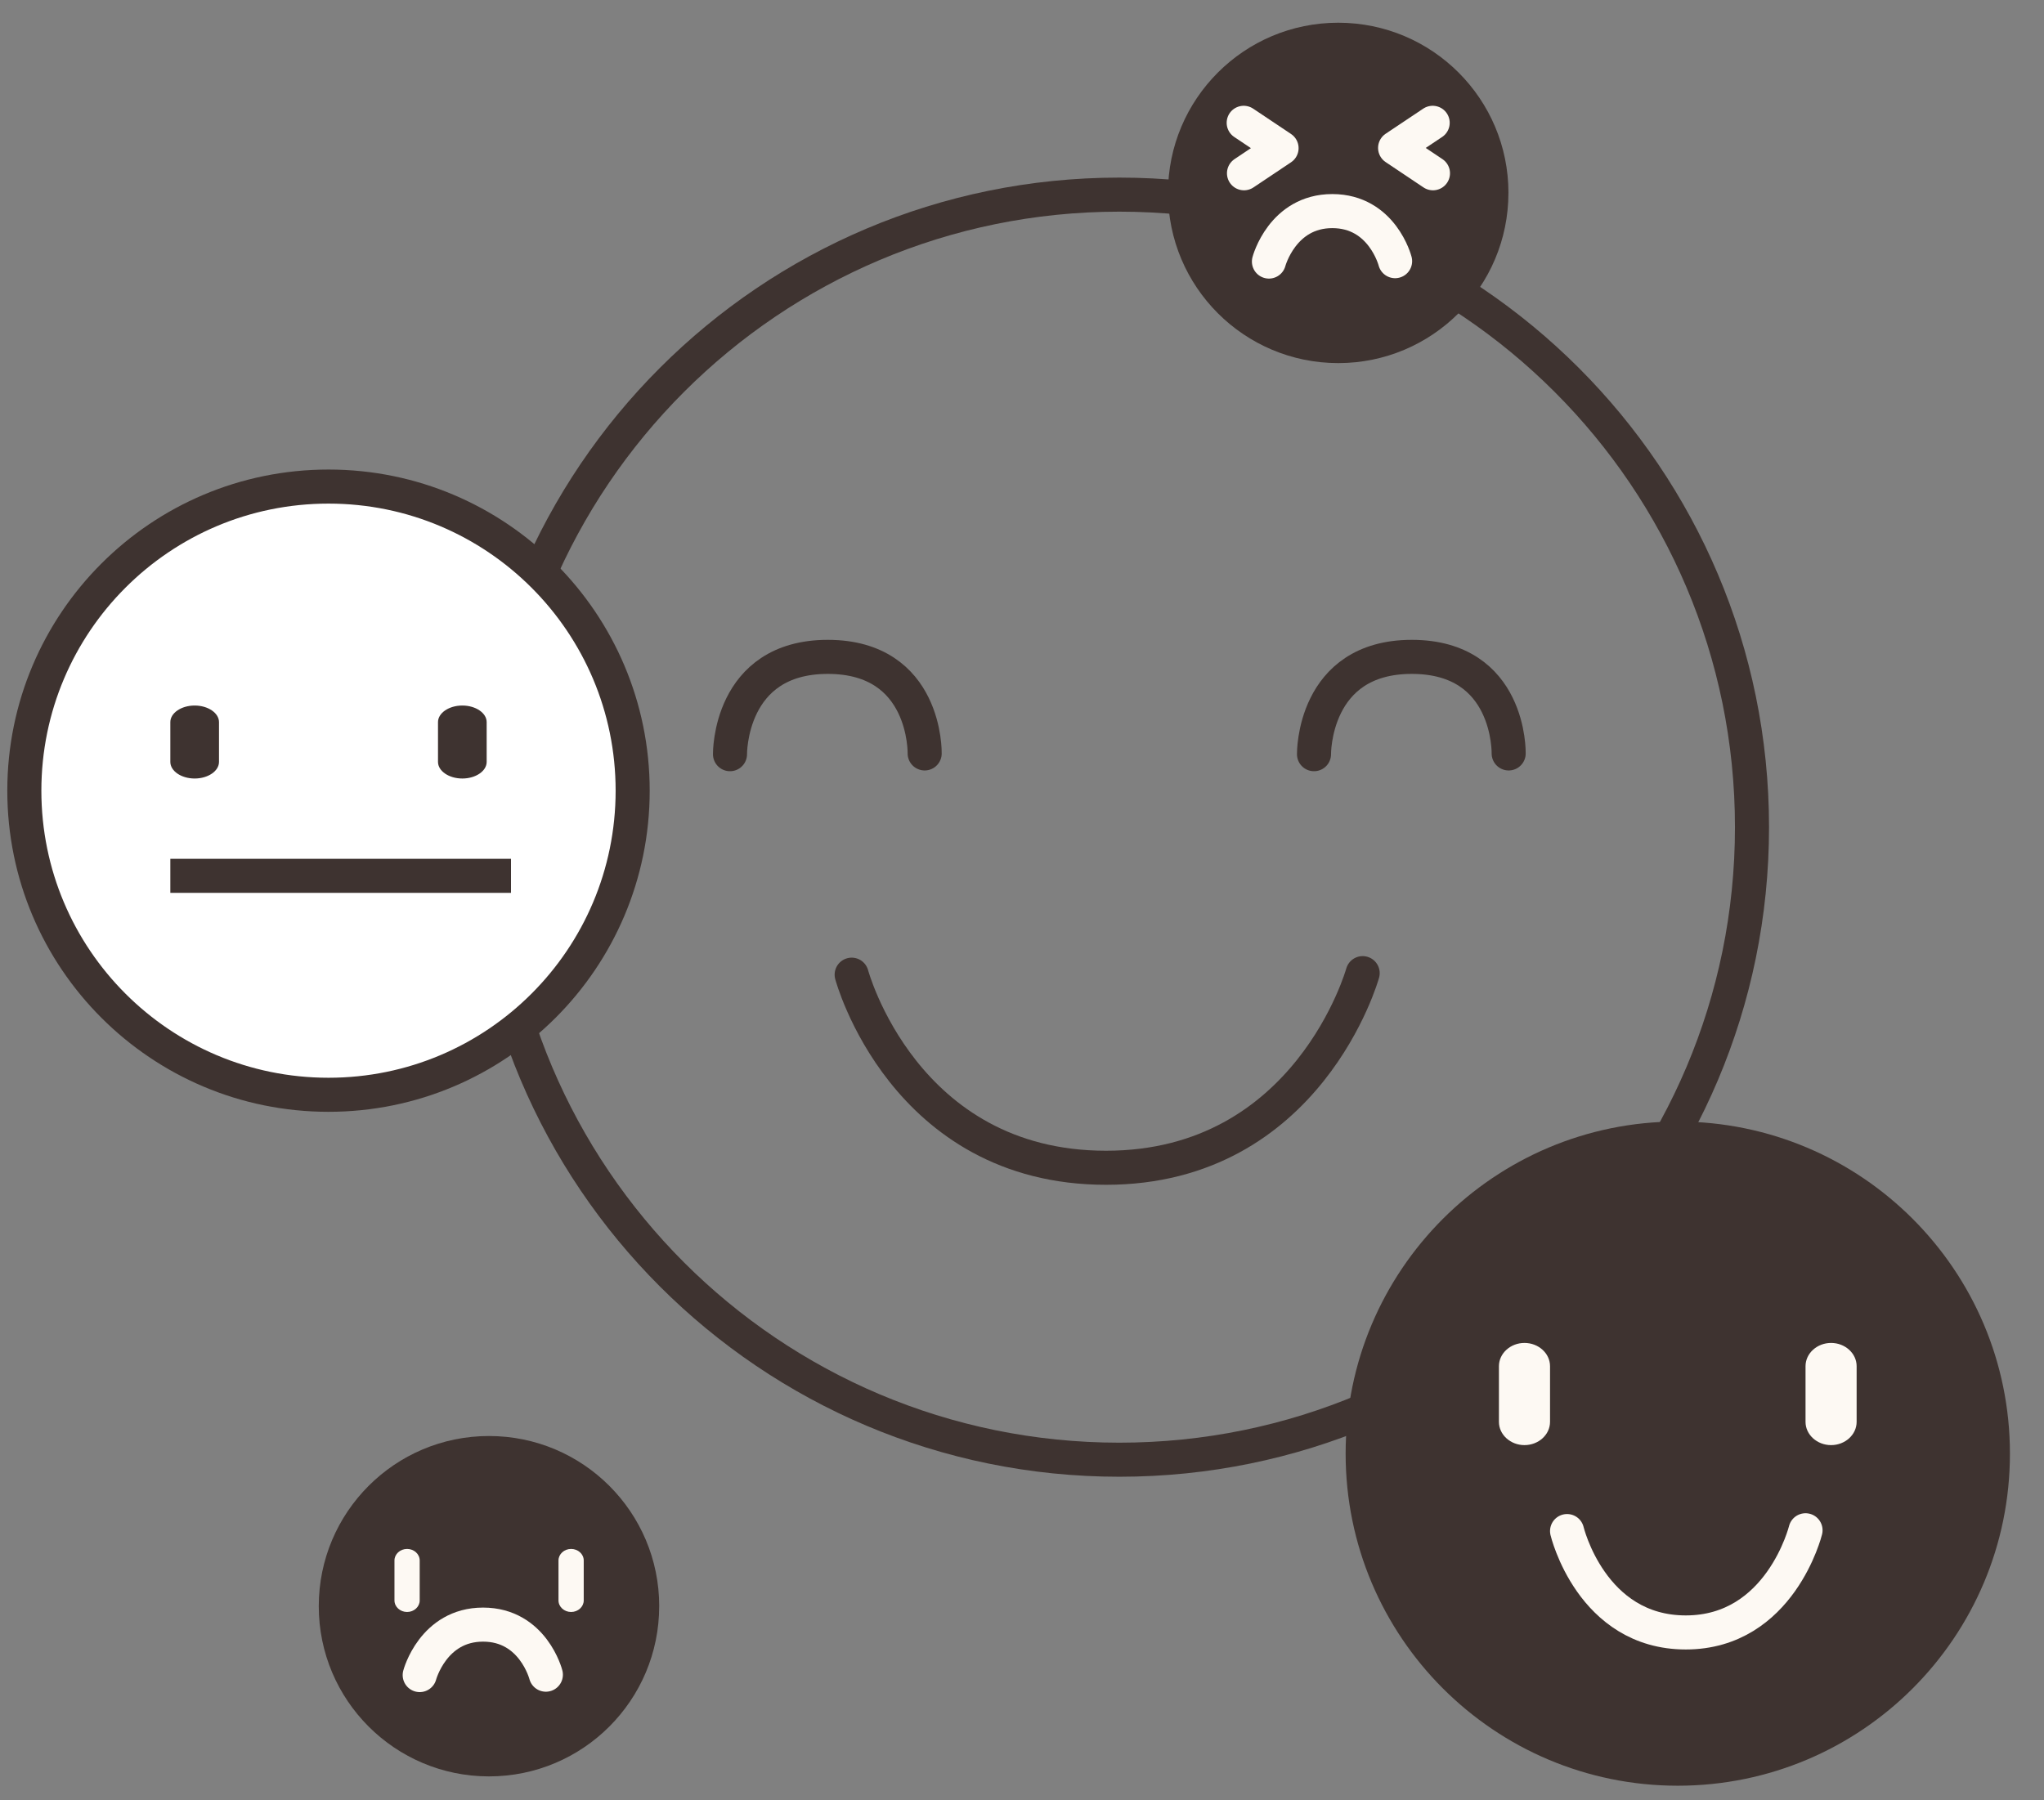
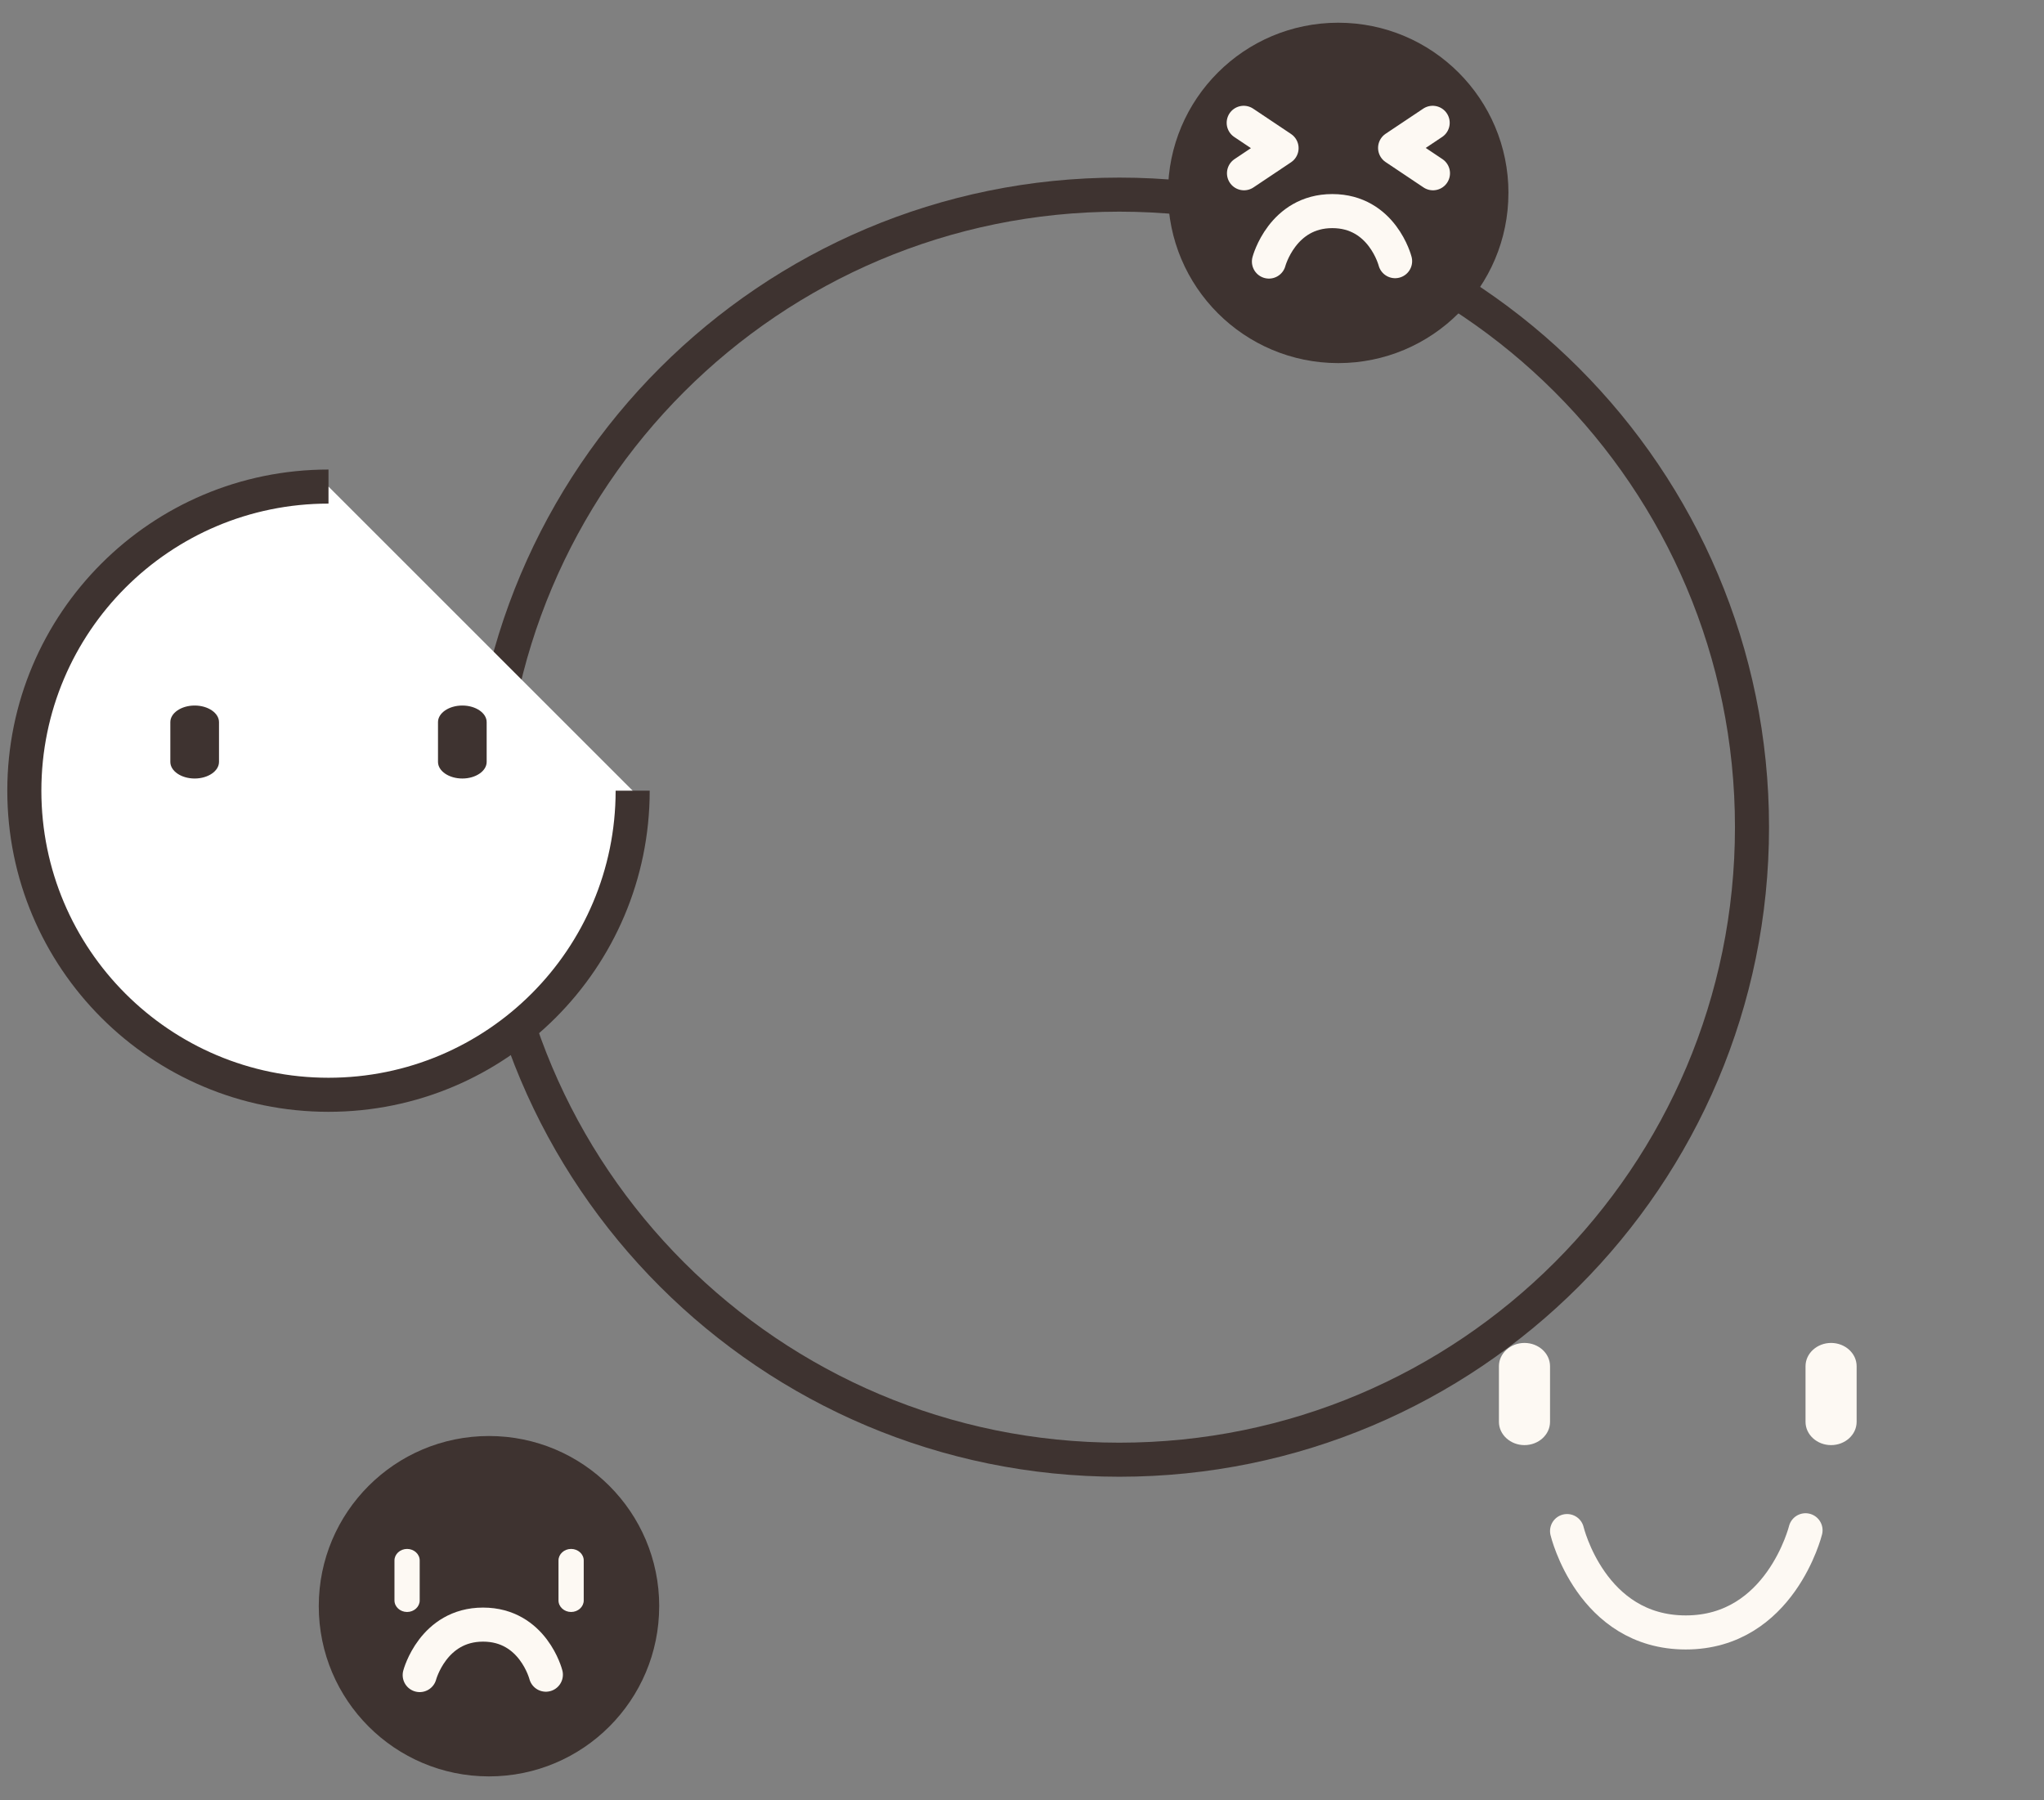
<svg xmlns="http://www.w3.org/2000/svg" width="84" height="74" viewBox="0 0 84 74">
  <rect x="0" y="0" width="84" height="74" fill="#808080" stroke="none" />
  <g fill="none" fill-rule="evenodd">
    <g>
      <g>
        <g>
          <g stroke="#3E3330" stroke-width="1.4">
            <path d="M52.1 26.128c0 14.36-11.64 26-26 26s-26-11.64-26-26 11.64-26 26-26 26 11.64 26 26" transform="translate(-838 -1576) translate(700 1558) translate(138 18) translate(19.9 7.872)" />
-             <path stroke-linecap="round" d="M34.1 23.128s-.054-4 4.018-4c4.071 0 3.982 3.969 3.982 3.969M10.1 23.128s-.054-4 4.018-4c4.071 0 3.982 3.969 3.982 3.969M36.1 32.128s-2.22 8-10.547 8S15.1 32.191 15.1 32.191" transform="translate(-838 -1576) translate(700 1558) translate(138 18) translate(19.9 7.872)" />
          </g>
          <g>
-             <path fill="#3E3330" d="M27.3 14.341c0 7.539-6.111 13.65-13.65 13.65C6.112 27.991 0 21.88 0 14.341 0 6.803 6.112.691 13.65.691c7.539 0 13.65 6.112 13.65 13.65" transform="translate(-838 -1576) translate(700 1558) translate(138 18) translate(55.3 45.409)" />
            <path fill="#FDF9F3" d="M7.35 13.991c-.577 0-1.05-.43-1.05-.954v-2.291c0-.525.473-.955 1.05-.955.578 0 1.05.43 1.05.955v2.29c0 .526-.473.955-1.05.955M19.95 13.991c-.578 0-1.05-.43-1.05-.954v-2.291c0-.525.473-.955 1.05-.955.578 0 1.05.43 1.05.955v2.29c0 .526-.473.955-1.05.955" transform="translate(-838 -1576) translate(700 1558) translate(138 18) translate(55.3 45.409)" />
            <path stroke="#FDF9F3" stroke-linecap="round" stroke-width="1.4" d="M18.9 17.491s-1.036 4.2-4.922 4.2c-3.886 0-4.878-4.167-4.878-4.167" transform="translate(-838 -1576) translate(700 1558) translate(138 18) translate(55.3 45.409)" />
          </g>
          <g>
            <path fill="#3E3330" d="M13.99 6.995c0 3.864-3.131 6.996-6.995 6.996C3.132 13.99 0 10.859 0 6.995 0 3.132 3.132 0 6.995 0c3.864 0 6.996 3.132 6.996 6.995" transform="translate(-838 -1576) translate(700 1558) translate(138 18) translate(13.1 59.026)" />
            <path fill="#FDF9F3" d="M3.63 7.233c-.286 0-.519-.213-.519-.474V5.115c0-.26.233-.474.519-.474.285 0 .518.213.518.474v1.644c0 .26-.233.474-.518.474M10.37 7.233c-.285 0-.518-.213-.518-.474V5.115c0-.26.233-.474.518-.474.286 0 .519.213.519.474v1.644c0 .26-.233.474-.519.474" transform="translate(-838 -1576) translate(700 1558) translate(138 18) translate(13.1 59.026)" />
            <path stroke="#FDF9F3" stroke-linecap="round" stroke-width="1.4" d="M4.148 9.826s.548-2.074 2.604-2.074S9.333 9.81 9.333 9.81" transform="translate(-838 -1576) translate(700 1558) translate(138 18) translate(13.1 59.026)" />
          </g>
          <g>
            <path fill="#3E3330" d="M13.99 6.995c0 3.864-3.131 6.996-6.995 6.996C3.132 13.99 0 10.859 0 6.995 0 3.132 3.132 0 6.995 0c3.864 0 6.996 3.132 6.996 6.995" transform="translate(-838 -1576) translate(700 1558) translate(138 18) translate(48 .934)" />
            <path stroke="#FDF9F3" stroke-linecap="round" stroke-linejoin="round" stroke-width="1.4" d="M3.111 4.114L4.667 5.155 3.123 6.188M10.889 6.188L9.333 5.146 10.877 4.114" transform="translate(-838 -1576) translate(700 1558) translate(138 18) translate(48 .934)" />
            <path stroke="#FDF9F3" stroke-linecap="round" stroke-width="1.4" d="M4.148 9.817s.548-2.074 2.604-2.074 2.581 2.058 2.581 2.058" transform="translate(-838 -1576) translate(700 1558) translate(138 18) translate(48 .934)" />
          </g>
          <g>
-             <path fill="#FFF" stroke="#3E3330" stroke-width="1.4" d="M25.5 12.5C25.5 19.404 19.903 25 13 25 6.096 25 .5 19.404.5 12.5S6.096 0 13 0c6.903 0 12.5 5.596 12.5 12.5" transform="translate(-838 -1576) translate(700 1558) translate(138 18) translate(.5 20)" />
+             <path fill="#FFF" stroke="#3E3330" stroke-width="1.4" d="M25.5 12.5C25.5 19.404 19.903 25 13 25 6.096 25 .5 19.404.5 12.5S6.096 0 13 0" transform="translate(-838 -1576) translate(700 1558) translate(138 18) translate(.5 20)" />
            <path fill="#3E3330" d="M7.5 12c-.55 0-1-.307-1-.682V9.682c0-.375.45-.682 1-.682s1 .307 1 .682v1.636c0 .375-.45.682-1 .682M18.5 12c-.55 0-1-.307-1-.682V9.682c0-.375.45-.682 1-.682s1 .307 1 .682v1.636c0 .375-.45.682-1 .682" transform="translate(-838 -1576) translate(700 1558) translate(138 18) translate(.5 20)" />
-             <path stroke="#3E3330" stroke-width="1.4" d="M6.5 16L20.5 16" transform="translate(-838 -1576) translate(700 1558) translate(138 18) translate(.5 20)" />
          </g>
        </g>
      </g>
    </g>
  </g>
</svg>